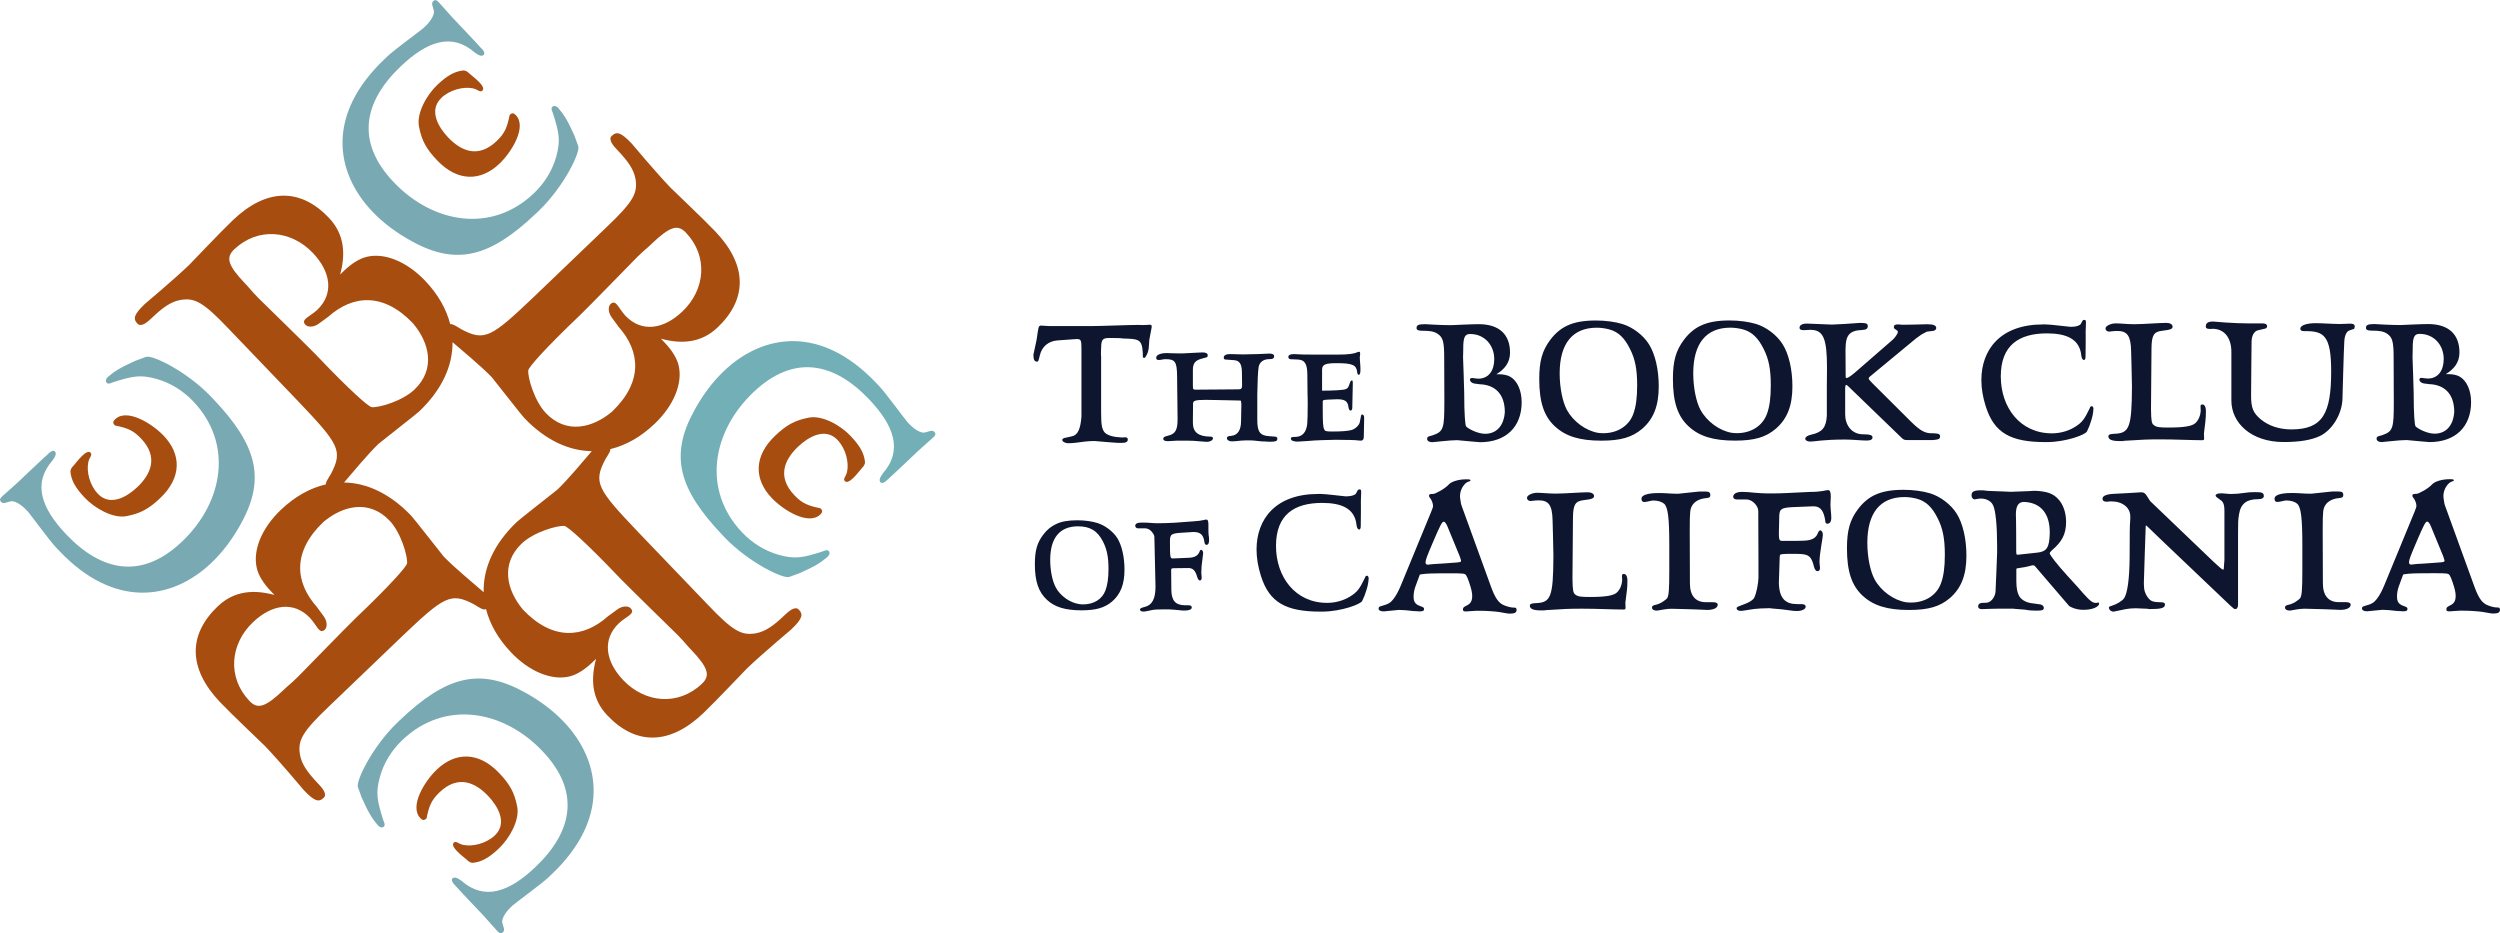
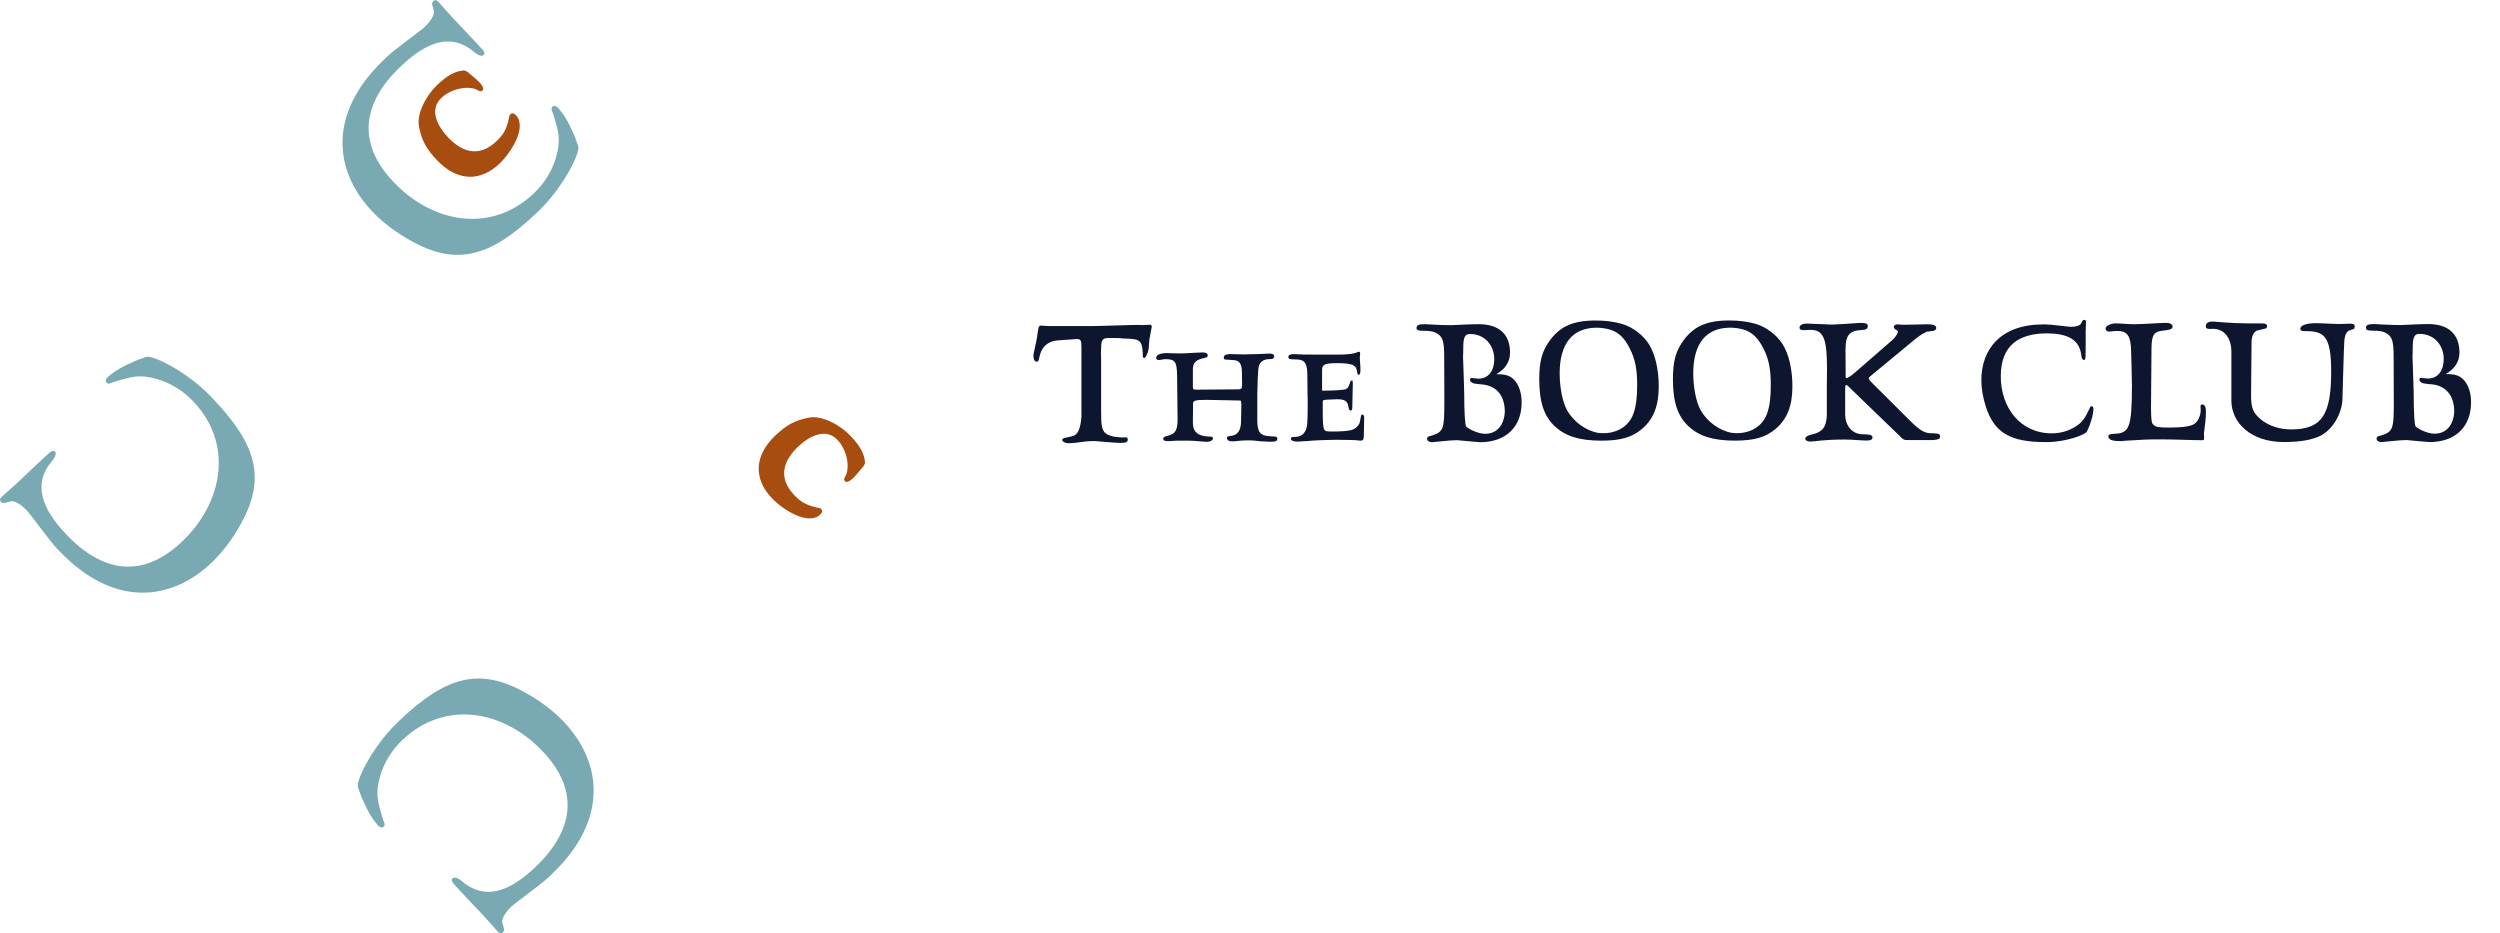
<svg xmlns="http://www.w3.org/2000/svg" id="Layer_1" data-name="Layer 1" viewBox="0 0 600 224">
  <defs>
    <style>
      .cls-1 {
        fill: #79a9b2;
      }

      .cls-1, .cls-2, .cls-3, .cls-4 {
        stroke-width: 0px;
      }

      .cls-2 {
        fill: #0e162f;
      }

      .cls-3 {
        fill: #a84d10;
      }

      .cls-4 {
        fill: #73afb6;
      }
    </style>
  </defs>
  <g>
    <path class="cls-2" d="m579.01,85.59c0-.45,0-1.01.04-1.7v-.32c0-2.71.4-3.44,1.66-3.44,3.44,0,5.78,2.67,5.78,6.03,0,2.75-1.33,4.69-3.84,4.69-.24,0-.52-.04-.81-.08l-.57-.08h-.16c-.32,0-.45.16-.45.45,0,.4.49.81,1.09.89l1.25.16c3.48.12,6.02,2.14,6.02,6.71-.16,2.67-1.58,5.18-4.73,5.18-1.78,0-4.08-1.21-4.57-1.78-.2-.28-.44-2.71-.44-8.09,0-.93-.28-8.62-.28-8.62m-4.49,10.92c0,6.23-.16,7.04-2.79,7.93-.2.04-.85.24-.85.24-.36.12-.49.28-.49.61,0,.49.49.81,1.21.81.44,0,4.16-.49,5.98-.49,1.5.12,5.05.49,5.5.49,6.19,0,9.99-3.64,9.99-9.59,0-2.83-1.05-5.14-2.71-6.11-.73-.44-1.82-.61-2.75-.61h-.61c1.86-1.13,3.28-2.71,3.28-5.18,0-4.37-2.59-6.84-7.52-6.84-1.86,0-6.35.24-6.67.24-2.43,0-6.19-.24-6.19-.24-1.66,0-2.06.24-2.06.97,0,.61,1.01.61,1.5.61,1.7,0,2.71.16,3.56.73,1.25.85,1.58,1.82,1.58,5.71l.04,10.72Zm-34.13-14.52c0-1.38.61-2.51,1.5-2.71l1.86-.44c.2-.08.37-.28.37-.57,0-.4-.37-.65-1.01-.65h-3.23c-3.97,0-8.7-.45-8.7-.45-1.25,0-1.78.32-1.78,1.25,0,.53.73.53,1.25.53l.36-.04c2.95,0,4.53,2.31,4.53,5.54v11.69c0,5.3,4.65,9.95,12.58,9.95,3.84,0,6.67-.49,8.7-1.46,2.99-1.46,5.26-5.3,5.38-8.86,0,0,.32-12.18.44-13.84.08-1.42.53-2.39,1.25-2.63l1.05-.36c.12-.08.2-.28.2-.57,0-.57-.36-.69-1.21-.69-.69,0-1.46.08-2.35.08-1.7,0-4.33-.2-5.78-.2-2.22,0-3.72.53-3.72,1.34,0,.36.28.57.89.57h.37c4.37,0,6.15,1.05,6.15,9.63,0,10.08-1.98,13.96-9.55,13.96-2.87,0-5.46-.85-7.36-2.43-1.82-1.54-2.31-2.71-2.31-5.7,0-2.63.12-12.95.12-12.95m-11.08,19.06c.08-.61.12-1.42.12-2.35,0-1.46-.61-1.62-.85-1.62-.32,0-.44.12-.44.45,0,.28.04.69.04,1.17-.08,1.09-.53,2.14-1.25,2.83-.81.77-2.71,1.09-6.55,1.09-2.1,0-2.79-.08-3.44-.57-.53-.4-.65-.93-.69-3.88,0-.97.12-14.56.12-14.56.04-3.12.53-3.97,2.51-4.21,2.1-.24,2.55-.44,2.55-1.01,0-.53-.61-.89-1.5-.89-1.58,0-5.66.32-7.68.32-1.82,0-3.19-.2-4.53-.2-1.01,0-2.39.57-2.39,1.21,0,.44.36.77.89.77.32,0,.93-.16,1.94-.16,2.43,0,3.24,1.21,3.32,4.81,0,0,.2,7.2.2,8.46-.04,10.07-.65,11.29-4.29,11.41-.97.04-1.37.2-1.37.61,0,.77.85,1.13,2.59,1.13h1.33l-.48-.04c5.02-.32,6.02-.36,9.14-.36,3.36,0,7.52.2,9.83.2.48,0,.57-.04.57-.45l-.04-1.21.36-2.95Zm-28.75-20.96c0-.85.08-2.06.08-2.63v-.24c-.04-.36-.16-.44-.4-.44-.2,0-.36.08-.49.32l-.32.61c-.2.4-1.09.73-2.22.73h-.36c-.65-.04-4.73-.57-5.82-.57h-.69c-10.27,0-14.8,6.07-14.8,13.35,0,2.02.36,4.17,1.05,6.31,2.02,6.43,6.03,8.58,14.32,8.58h.49c4.57-.04,9.26-1.82,9.5-2.59l.57-1.29c.77-2.14.89-2.91.97-4.09,0-.36-.16-.65-.44-.65-.32,0-.41.36-.53.65-1.17,2.39-1.7,3.28-3.6,4.41-1.62.97-3.52,1.46-5.42,1.46-7.6,0-12.25-6.19-12.25-13.67s4.37-10.32,11.08-10.32c4.73,0,7.89,1.38,8.25,5.38.12.69.32,1.01.65,1.01.16,0,.36-.2.36-.81.04-.61.04-5.5.04-5.5m-57.63,3.56c0-3.12.89-4.33,3.92-4.45,1.05-.04,1.41-.32,1.41-.97s-.6-.73-1.94-.73c-1.09.12-6.15.4-6.67.4l-5.91-.24h-.16c-1.13,0-1.7.45-1.7.97,0,.49.4.61,1.09.61.37,0,.85-.08,1.5-.08,3.15,0,4,2.06,4,9.22,0,1.17-.04,2.55-.04,4.25v7.16c-.16,2.79-1.09,3.92-3.6,4.49-1.01.2-1.58.61-1.58,1.01s.53.69,1.25.69c1.01,0,2.91-.49,8.33-.49,1.74,0,3.88.24,5.14.24.97,0,1.42-.24,1.42-.77,0-.49-.53-.73-2.27-.73-2.75,0-4.29-2.23-4.29-4.77v-6.31c.04-.44.04-.77.24-.77.12,0,.36.2.45.28l12.94,12.5c.4.36.61.45,1.21.45h6.27c1.25-.12,1.66-.2,1.66-.85,0-.57-.24-.69-1.5-.77h-.49c-1.7,0-2.83-.69-4.98-2.79l-9.22-9.18c-.65-.65-.93-.97-.93-1.17,0-.28.2-.4.89-.97l10.47-8.66,1.29-.93,1.29-.69,1.58-.2c.37-.04.69-.36.69-.65,0-.65-.65-.93-2.14-.93h-.16c-1.54.04-4,.12-5.5.12-.49,0-.89-.04-1.21-.08h-.16c-.73,0-1.01.16-1.01.69s.97.61.97,1.09c0,.45-.77,1.5-1.29,1.94l-8.94,7.77c-1.09.93-1.78,1.38-2.1,1.38-.12,0-.2-.08-.2-.24l-.04-6.84Zm-34.82,14.73c-1.05-1.94-1.74-5.38-1.74-8.78,0-7.08,3.03-10.96,8.9-10.96,1.05,0,2.06.16,2.99.4,2.27.61,3.72,2.14,4.98,4.65,1.25,2.43,1.74,4.89,1.74,8.78,0,2.99-.28,5.14-.93,6.88-1.01,2.79-3.72,4.61-7.2,4.61-.4,0-.81-.04-1.21-.08-2.99-.49-6.03-2.75-7.52-5.5m-2.79,4.01c2.51,2.31,5.86,3.36,11.04,3.36,4.69,0,7.4-.81,9.79-2.83,2.75-2.35,4.01-5.54,4.01-10.19,0-4.13-.89-7.81-2.35-10.12-1.38-2.19-3.88-4.09-6.35-4.85-1.74-.53-4.04-.85-6.39-.85-2.95,0-5.14.4-6.92,1.25-1.5.69-2.87,1.86-4,3.36-1.98,2.63-2.67,5.14-2.67,9.43,0,5.54,1.13,8.98,3.84,11.45m-29.28-4.01c-1.05-1.94-1.74-5.38-1.74-8.78,0-7.08,3.03-10.96,8.9-10.96,1.05,0,2.06.16,2.99.4,2.27.61,3.72,2.14,4.97,4.65,1.25,2.43,1.74,4.89,1.74,8.78,0,2.99-.29,5.14-.93,6.88-1.01,2.79-3.72,4.61-7.2,4.61-.4,0-.81-.04-1.21-.08-2.99-.49-6.02-2.75-7.52-5.5m-2.79,4.01c2.51,2.31,5.86,3.36,11.04,3.36,4.69,0,7.4-.81,9.79-2.83,2.75-2.35,4-5.54,4-10.19,0-4.13-.89-7.81-2.35-10.12-1.37-2.19-3.88-4.09-6.35-4.85-1.74-.53-4.04-.85-6.39-.85-2.95,0-5.14.4-6.92,1.25-1.5.69-2.87,1.86-4,3.36-1.98,2.63-2.67,5.14-2.67,9.43,0,5.54,1.13,8.98,3.84,11.45m-22.12-16.79c0-.45,0-1.01.04-1.7v-.32c0-2.71.4-3.44,1.66-3.44,3.44,0,5.78,2.67,5.78,6.03,0,2.75-1.33,4.69-3.84,4.69-.24,0-.52-.04-.81-.08l-.57-.08h-.16c-.32,0-.44.16-.44.45,0,.4.49.81,1.09.89l1.25.16c3.48.12,6.02,2.14,6.02,6.71-.16,2.67-1.58,5.18-4.73,5.18-1.78,0-4.08-1.21-4.57-1.78-.2-.28-.45-2.71-.45-8.09,0-.93-.28-8.62-.28-8.62m-4.49,10.92c0,6.23-.16,7.04-2.79,7.93-.2.04-.85.24-.85.24-.36.12-.49.28-.49.61,0,.49.49.81,1.21.81.45,0,4.17-.49,5.99-.49,1.5.12,5.06.49,5.5.49,6.19,0,9.99-3.64,9.99-9.59,0-2.83-1.05-5.14-2.71-6.11-.73-.44-1.82-.61-2.75-.61h-.61c1.86-1.13,3.28-2.71,3.28-5.18,0-4.37-2.59-6.84-7.52-6.84-1.86,0-6.35.24-6.67.24-2.43,0-6.19-.24-6.19-.24-1.66,0-2.06.24-2.06.97,0,.61,1.01.61,1.5.61,1.7,0,2.71.16,3.56.73,1.26.85,1.58,1.82,1.58,5.71l.04,10.72Zm-29.16-.32c.04-.2.36-.28,1.45-.32,0,0,1.74-.08,1.98-.08,1.82,0,2.55.44,2.71,1.82.12.65.24.89.53.89.24,0,.4-.24.4-.69s.12-5.62.12-5.62v-.28c0-.45-.04-.65-.2-.65s-.37.2-.45.49c-.24.69-.4,1.09-.45,1.13-.08.2-.32.36-.61.49-.6.24-3.27.36-5.66.36v-4.98c0-1.29.69-1.62,3.56-1.62,3.72,0,4.69.45,4.85,2.1.08.49.16.69.36.69.32,0,.44-.4.44-1.25,0-.49,0-.65-.12-2.14,0-.2-.04-.61-.04-.81,0-.24.08-.49.08-.65v-.32c0-.24-.08-.36-.28-.36-.08,0-.16,0-.28.08-.89.4-2.18.61-5.1.61h-4.53c-3.11,0-4.37-.04-5.58-.12h-.2c-.81,0-1.26.24-1.26.69,0,.28.25.53.53.53l1.78.08c1.7.08,2.26,1.09,2.26,3.88v.49c0,.53,0,1.86.04,3.96.04.81.04,1.66.04,2.47,0,2.35-.04,3.64-.12,4.69-.2,1.94-1.17,3.03-2.75,3.07-.97,0-1.17.08-1.17.45,0,.4.65.69,1.58.69.24,0,.97-.04,2.59-.16.77-.08,1.94-.16,3.4-.2,1.33-.04,2.34-.08,3.07-.08h.45c.69,0,3.15.04,3.15.04.97.04,1.62.04,1.94.12.28.04.49.04.6.04.53,0,.73-.32.73-1.17,0,0,.08-4.09.08-4.33,0-.45-.16-.77-.49-.77-.16,0-.28.24-.28.4l-.28,1.46c-.16.73-1.09,1.62-1.98,1.86-.85.24-2.47.36-4.41.36-1.66,0-1.9-.04-2.14-.49-.28-.57-.36-1.5-.36-4.81v-2.02Zm-14.28,9.71c.24.04.69.04,1.33.08h.53c1.09,0,1.5-.16,1.5-.69,0-.12-.04-.28-.08-.32-.08-.12-.2-.16-.32-.2-.04,0-.57-.04-1.62-.12-2.14-.16-2.79-1.05-2.79-3.88v-6.19c.04-2.87.16-5.54.32-6.51.2-1.17,1.17-1.9,2.47-1.9.93,0,1.25-.16,1.25-.73,0-.4-.4-.61-1.13-.61-.12,0-1.05.04-2.75.12-1.5.04-2.67.08-3.6.08-.24,0-3.07-.08-3.07-.08-.97,0-1.54.28-1.54.85,0,.24.16.45.32.45l2.14.16c1.29.08,1.86.89,1.9,2.79,0,0,.04,2.91.04,3.16,0,.85-.16,1.05-.89,1.05-.24,0-10.11.08-10.11.08-.73,0-.81-.08-.81-.85v-3.92c0-1.58.61-2.31,2.26-2.71l.73-.2c.45-.08.57-.2.57-.57,0-.45-.4-.69-1.25-.69-.28,0-1.01.04-1.74.08,0,0-1.86.12-3.07.16h-.65c-1.33,0-2.95-.08-2.95-.08h-.16c-1.54,0-2.55.44-2.55,1.13,0,.36.2.53.65.53.2,0,.52-.04.89-.12.2-.04.4-.08.69-.08,2.31,0,2.75.61,2.79,4.01,0,0,.12,10.07.12,10.36,0,2.67-.53,3.6-2.35,4.01-.81.2-1.09.36-1.09.73s.36.57,1.05.57c.24,0,.53,0,.89-.04.57-.08,1.46-.08,2.67-.08,1.09,0,1.98,0,2.67.04l3.07.24h.16c.77,0,1.42-.4,1.42-.85,0-.28-.2-.4-.65-.4-2.87-.04-4.17-1.05-4.17-3.36,0-.24.04-4.57.04-4.57,0-.73.65-.89,3.11-.89.57,0,2.55.04,2.55.04,3.28.08,4.97.12,5.66.12.12,0,.16.04.2.2,0,0,.08.49.08.65,0,0-.08,4.01-.08,4.13,0,2.1-.81,3.32-2.26,3.48-.89.08-1.13.2-1.13.57,0,.45.53.77,1.17.77.44,0,.89-.04,1.29-.08.28-.04,1.33-.16,2.22-.16.65,0,1.37,0,1.7.04.4.04,2.35.24,2.35.24m-38.91-22.54c0-2.02.45-2.31,1.98-2.31.61.04,2.59-.04,3.28.12,3.68.12,4.57.08,4.73,3.52v.49c0,.45.04.65.32.65.16,0,.28-.12.44-.4.85-1.42.65-2.43.81-3.96l.53-2.83c.04-.08.04-.2.04-.28,0-.4-.12-.49-.49-.49-.32,0-.89.08-1.74.08-.2,0-.45-.04-.77-.04-2.35,0-9.22.28-11.32.28h-10.27l-2.02-.12c-.61,0-.61.73-.93,2.87-.04.57-.69,3.2-.85,4.13,0,1.13.24,1.66.85,1.66.32,0,.36-.12.69-1.5.49-2.1,2.02-3.44,4.29-3.6l2.79-.2c.73-.04,1.33-.12,1.78-.12.97,0,1.13.24,1.13,2.1v16.51c-.24,3.03-.89,4.45-2.3,4.73l-1.42.32c-.57.08-.89.28-.89.53,0,.4.65.81,1.5.81.93,0,2.26-.16,3.96-.4.73-.08,1.34-.12,1.9-.12h.53l2.83.24c2.26.2,2.95.2,3.15.2h.36c1.05,0,1.5-.24,1.5-.81,0-.36-.16-.53-.61-.53l-.77.04c-2.06-.08-3.48-.49-4.17-1.21-.65-.81-.85-1.74-.85-4.77v-13.51c-.04-.16-.04-.45-.04-.77,0-.61.04-1.29.04-1.29" />
-     <path class="cls-2" d="m586.69,134.53c0,.28-.2.36-.69.4l-.32.04c-6.79.53-4.41.24-6.67.49l-.28.04c-.36,0-.57-.16-.57-.53,0-.61.32-1.46,1.86-5.06,1.7-3.97,2.1-4.73,2.51-4.73.28,0,.65.49.97,1.34l2.83,6.88s.32.85.36,1.13m-9.95,3.4s.16-.12.32-.12c1.45-.2,2.31-.24,7.28-.24,3.03,0,3.28.04,3.6.53.2.36.41.77.69,1.66.49,1.42.73,2.43.73,3.2,0,1.21-.36,1.86-1.26,2.3-.81.4-.97.53-.97.97,0,.36.12.49.65.49.24,0,.44,0,.65-.04l1.94-.12h.81c1.58,0,3.84.16,4.77.32,1.78.32,2.06.37,2.34.37,1.21,0,1.7-.24,1.7-.89,0-.4-.16-.57-.52-.57h-.28c-.53,0-1.46-.24-2.14-.53-1.33-.52-2.14-1.66-3.15-4.37l-7.12-19.62c-.08-.16-.16-.57-.24-1.17-.08-.4-.12-.85-.12-1.09,0-.73.24-1.58.69-2.27.45-.65.85-1.01,1.33-1.17.32-.12.48-.12.48-.28,0-.28-.24-.28-1.13-.28-1.58,0-3.32.49-3.97,1.13-.52.61-1.82,1.54-2.75,1.94-.73.4-.93.45-1.41.45-.53,0-.69.12-.69.49,0,.12.08.24.24.45.4.49.73,1.33.73,1.94,0,.24-.16.73-.4,1.3l-7.28,17.68c-.61,1.46-1.09,2.39-1.82,3.36-.73.93-1.21,1.21-2.99,1.7-.44.12-.57.28-.57.57,0,.44.44.69,1.29.69.08,0,.16-.04,3.6-.36.97,0,2.18.12,3.48.28h.16c.52.04.97.08,1.33.08.81,0,1.05-.16,1.05-.57,0-.36-.08-.4-1.17-.81-.97-.4-1.34-.97-1.34-2.19,0-.77.16-1.66.44-2.43l1.01-2.75Zm-19.29-9.26v-1.82c0-4.13.08-4.81.69-5.7.57-.85,1.66-1.42,2.95-1.58.81-.08,1.29-.12,1.29-.73v-.2c-.12-.69-.53-.69-1.7-.69h-.36c-.32,0-.65,0-.97.04l-4.61.49h-.49c-.61,0-1.46-.04-2.59-.12-.65-.04-1.21-.04-1.7-.04-2.59,0-4.08.49-4.08,1.34,0,.52.24.81.65.81.28,0,.77-.08,1.42-.24.24-.08.53-.12.85-.12,1.01,0,2.02.32,2.51.77.93.81,1.25,3.36,1.25,10.03v5.95c0,4.65-.12,6.11-.53,6.71-.16.2-.56.53-1.25.97-.36.2-.73.36-1.09.49-1.09.24-1.29.36-1.29.77,0,.45.44.73,1.09.73.12,0,.24,0,.4-.04l1.37-.24c.77-.12,1.25-.16,1.86-.16.36,0,4.69.12,4.69.12,1.54.04,3.68.16,3.8.16,1.58,0,2.55-.49,2.55-1.25,0-.4-.41-.61-1.17-.61h-1.7c-2.47,0-3.8-1.58-3.8-4.53l-.04-11.29Zm-23.74,7.81c0,.16-.08.24-.16.24-.2,0-.85-.53-2.34-1.94l-15.17-14.52-.89-1.38c-.32-.49-.65-.73-1.17-.73-.2,0-.49,0-.81.04-.28.04-1.17.08-2.67.16l-3.11.16c-1.82.08-2.79.49-2.79,1.17,0,.49.32.73,1.05.73l.48-.04c.2-.04.4-.04.61-.04,2.67,0,4.53,1.5,4.53,3.6,0,.41,0,.81-.04,1.22-.08.53-.12,3.4-.12,8.54-.04,5.34-.53,8.7-1.34,9.91-.49.65-1.82,1.46-2.95,1.78-.44.12-.69.24-.69.4,0,.53.53,1.01,1.13,1.01l2.95-.61c.61-.12,1.5-.2,2.39-.2.69.04,2.79.12,2.79.12l.4.08c2.87,0,3.8-.24,3.8-1.09,0-.36-.2-.49-.69-.53-2.35-.08-2.67-.2-3.48-1.25-.57-.81-.89-1.66-.89-3.12v-.52c0-.97.44-13.11.44-13.43,0-.08.04-.12.08-.12s.08.04.16.08c.65.6,2.83,2.79,20.1,19.17.73.69.93.81,1.17.81.4,0,.65-.4.65-1.13v-17.15c0-2.63,0-2.95.24-4.49.41-2.63,1.98-3.6,4.41-3.6,1.13,0,1.54-.32,1.54-.77,0-.93-.73-.93-2.31-.93-.73,0-1.46.04-2.19.16-1.29.2-2.38.28-3.27.28-.53,0-.93-.04-1.29-.08-.45-.04-.81-.08-1.17-.08-.85,0-1.34.2-1.34.53,0,.12.12.32.37.49l1.09.81c.61.61.65,1.54.65,2.51v11.61l-.16,2.14Zm-49.34-3.36h-.16c-.28,0-.28-.04-.32-.81,0,0,0-7.77-.08-8.86,0-2.14.69-2.99,1.94-2.99l.57.04c3.64.36,5.62,2.95,5.62,7.24v.36c-.12,3.24-.65,4.29-3.03,4.53l-4.53.49Zm-5.42,8.5c0,1.58-1.05,2.95-2.18,3.03l-1.13.04c-.53.04-.89.36-.89.77,0,.49.28.73.89.73l1.09-.04c.32,0,1.9-.08,3.28-.08h3.11c.65.12,1.9.12,2.83.24,1.01.2,1.94.24,2.75.24,1.42,0,1.82-.12,1.82-.69,0-.36-.4-.77-.89-.81l-2.27-.32c-1.29-.2-2.38-.93-2.79-1.74-.4-.69-.65-1.86-.65-3.48v-2.91c.04-.12.04-.16.16-.2,2.83-.37,3.44-.73,3.76-.73s.49.08.65.32l8.09,9.43c.24.24,1.74.93,3.28.93h.24c2.02,0,3.68-.69,3.68-1.5,0-.16-.04-.24-.16-.24-.2.04-.4.08-.52.08-.2,0-.32,0-.49-.04-.81-.12-2.14-1.66-3.96-3.76-.53-.57-2.51-2.75-2.51-2.75-2.47-2.71-4.21-4.98-4.21-5.34,0-.16.2-.45.53-.73,2.31-1.98,3.4-3.76,3.4-6.8,0-2.23-.69-4.21-1.86-5.46-1.21-1.37-2.79-1.9-5.54-2.02-.53,0-1.05.04-1.54.08l-4.41.16-1.7-.08c-3.24-.16-3.72-.08-4.53-.24-.28-.04-.57-.04-.85-.04-1.7,0-2.26.32-2.26,1.21,0,.57.32.93.73.97.12,0,.28-.04.48-.08.32-.08.69-.12,1.05-.12,1.38,0,2.47.69,2.87,1.54.65,1.09,1.01,5.06,1.01,9.95v1.38c0,.97-.37,9.1-.37,9.1m-29.04-2.59c-1.05-1.94-1.74-5.38-1.74-8.78,0-7.08,3.03-10.96,8.9-10.96,1.05,0,2.06.16,2.99.4,2.26.61,3.72,2.14,4.97,4.65,1.25,2.43,1.74,4.9,1.74,8.78,0,3-.28,5.14-.93,6.88-1.01,2.79-3.72,4.61-7.2,4.61-.4,0-.81-.04-1.21-.08-2.99-.49-6.03-2.75-7.52-5.5m-2.79,4c2.51,2.31,5.86,3.36,11.04,3.36,4.69,0,7.4-.81,9.79-2.83,2.75-2.35,4-5.54,4-10.2,0-4.12-.89-7.81-2.35-10.11-1.37-2.18-3.88-4.09-6.35-4.85-1.74-.53-4.04-.85-6.39-.85-2.95,0-5.14.4-6.91,1.25-1.5.69-2.87,1.86-4,3.36-1.98,2.63-2.67,5.14-2.67,9.43,0,5.54,1.13,8.98,3.84,11.45m-25.07-4.53c-.04,1.58-.49,3.97-1.09,5.06-1.09,1.46-4.17,1.74-4.17,2.39,0,.4.36.65,1.05.65.24,0,.49-.04.73-.08l2.39-.37c.53-.08,2.31-.2,3.76-.2,1.05.16,2.02.16,2.95.28l2.75.36s.61.04.85.04c1.25,0,2.1-.49,2.1-1.01,0-.57-.52-.65-1.21-.65h-.85c-2.79,0-4.29-1.34-4.37-5.1l.2-6.23c.04-.6.12-.65,1.05-.69.37-.04,1.13-.04,1.94-.04s1.66,0,2.06.04c1.86.12,2.59.57,3.16,2.99.2.81.53,1.13.85,1.13.4,0,.61-.28.61-.81,0-.36-.12-.89-.12-1.38,0-2.14.81-5.83.81-6.55,0-.57-.29-1.05-.61-1.05-.24,0-.4.2-.61.69-.45,1.21-1.58,1.74-3.44,1.78-.32.04-2.02.04-2.02.04h-3.23c-.61-.04-.65-.53-.65-1.98,0-.81.08-1.9.08-3.48,0-2.31.36-2.55,4.13-2.67l4-.16h.16c1.74,0,2.43,1.3,2.75,3.4,0,.61.2.77.53.77.49,0,.93-.37.93-1.38s-.2-2.27-.2-3.2c0-.77.08-1.25.08-1.86,0-1.09-.16-1.62-.65-1.62-.61,0-1.42.44-4.41.44-.61.04-5.82.28-5.82.28-.89.04-2.18.08-3.28.08-4.37,0-4.77-.37-7.16-.37-1.34,0-2.1.49-2.1,1.17,0,.44.4.65.93.65h2.22c1.58,0,2.87,1.66,2.87,2.79v1.74s.04,6.07.04,10.32v3.76Zm-16.5-9.83v-1.82c0-4.13.08-4.81.69-5.7.57-.85,1.66-1.42,2.95-1.58.81-.08,1.29-.12,1.29-.73v-.2c-.12-.69-.53-.69-1.7-.69h-.37c-.32,0-.65,0-.97.04l-4.61.49h-.49c-.61,0-1.46-.04-2.59-.12-.65-.04-1.21-.04-1.7-.04-2.59,0-4.09.49-4.09,1.34,0,.52.24.81.65.81.28,0,.77-.08,1.42-.24.24-.08.52-.12.85-.12,1.01,0,2.02.32,2.51.77.93.81,1.25,3.36,1.25,10.03v5.95c0,4.65-.12,6.11-.52,6.71-.16.2-.57.53-1.25.97-.37.2-.73.36-1.09.49-1.09.24-1.29.36-1.29.77,0,.45.44.73,1.09.73.12,0,.24,0,.4-.04l1.38-.24c.77-.12,1.25-.16,1.86-.16.37,0,4.69.12,4.69.12,1.54.04,3.68.16,3.8.16,1.58,0,2.55-.49,2.55-1.25,0-.4-.4-.61-1.17-.61h-1.7c-2.47,0-3.8-1.58-3.8-4.53l-.04-11.29Zm-15.08,13.03c.08-.61.12-1.42.12-2.35,0-1.46-.6-1.62-.85-1.62-.32,0-.45.12-.45.44,0,.28.04.69.04,1.17-.08,1.09-.53,2.14-1.25,2.83-.81.77-2.71,1.09-6.55,1.09-2.1,0-2.79-.08-3.44-.57-.52-.41-.65-.93-.69-3.88,0-.97.12-14.57.12-14.57.04-3.11.53-3.96,2.51-4.21,2.1-.24,2.55-.45,2.55-1.01,0-.53-.61-.89-1.5-.89-1.58,0-5.66.32-7.68.32-1.82,0-3.2-.2-4.53-.2-1.01,0-2.39.57-2.39,1.21,0,.45.37.77.89.77.32,0,.93-.16,1.94-.16,2.43,0,3.23,1.21,3.32,4.81,0,0,.2,7.2.2,8.45-.04,10.08-.65,11.29-4.29,11.41-.97.04-1.37.2-1.37.61,0,.77.85,1.13,2.59,1.13h1.33l-.49-.04c5.01-.32,6.03-.37,9.14-.37,3.36,0,7.52.2,9.83.2.49,0,.57-.04.57-.45l-.04-1.21.37-2.95Zm-39.8-7.16c0,.28-.2.36-.69.4l-.32.04c-6.79.53-4.41.24-6.67.49l-.28.04c-.36,0-.57-.16-.57-.53,0-.61.32-1.46,1.86-5.06,1.7-3.97,2.1-4.73,2.51-4.73.28,0,.65.49.97,1.34l2.83,6.88s.32.85.36,1.13m-9.95,3.4s.16-.12.32-.12c1.46-.2,2.31-.24,7.28-.24,3.03,0,3.28.04,3.6.53.2.36.41.77.69,1.66.49,1.42.73,2.43.73,3.2,0,1.21-.36,1.86-1.25,2.3-.81.4-.97.53-.97.97,0,.36.12.49.65.49.24,0,.44,0,.65-.04l1.94-.12h.81c1.58,0,3.84.16,4.77.32,1.78.32,2.06.37,2.35.37,1.21,0,1.7-.24,1.7-.89,0-.4-.16-.57-.53-.57h-.28c-.53,0-1.45-.24-2.14-.53-1.33-.52-2.14-1.66-3.15-4.37l-7.12-19.62c-.08-.16-.16-.57-.24-1.17-.08-.4-.12-.85-.12-1.09,0-.73.24-1.58.69-2.27.44-.65.85-1.01,1.33-1.17.32-.12.49-.12.49-.28,0-.28-.24-.28-1.13-.28-1.58,0-3.32.49-3.96,1.13-.52.61-1.82,1.54-2.75,1.94-.73.4-.93.45-1.42.45-.53,0-.69.12-.69.49,0,.12.08.24.24.45.4.49.73,1.33.73,1.94,0,.24-.16.73-.41,1.3l-7.28,17.68c-.61,1.46-1.09,2.39-1.82,3.36-.73.93-1.21,1.21-2.99,1.7-.44.12-.57.28-.57.57,0,.44.44.69,1.29.69.08,0,.16-.04,3.6-.36.97,0,2.19.12,3.48.28h.16c.53.04.97.08,1.33.08.81,0,1.05-.16,1.05-.57,0-.36-.08-.4-1.17-.81-.97-.4-1.34-.97-1.34-2.19,0-.77.16-1.66.45-2.43l1.01-2.75Zm-14.11-17.19c0-.85.08-2.06.08-2.63v-.24c-.04-.36-.16-.44-.4-.44-.2,0-.36.08-.49.32l-.32.61c-.2.4-1.09.73-2.23.73h-.36c-.65-.04-4.73-.57-5.82-.57h-.69c-10.27,0-14.8,6.07-14.8,13.35,0,2.02.37,4.17,1.05,6.31,2.02,6.43,6.03,8.58,14.32,8.58h.49c4.57-.04,9.26-1.82,9.51-2.59l.57-1.29c.77-2.14.89-2.91.97-4.09,0-.36-.16-.65-.44-.65-.32,0-.41.36-.53.65-1.17,2.39-1.7,3.28-3.6,4.41-1.62.97-3.52,1.46-5.42,1.46-7.6,0-12.25-6.19-12.25-13.67s4.37-10.32,11.08-10.32c4.73,0,7.89,1.38,8.25,5.38.12.69.32,1.01.65,1.01.16,0,.36-.2.36-.81.04-.61.04-5.5.04-5.5m-49.3,19.99c0,2.87-.77,4.41-2.47,4.86-.97.24-1.25.4-1.25.65,0,.32.28.49.77.49.2,0,.36,0,.57-.04l1.78-.36c.36-.08,1.74-.12,2.83-.12.77,0,1.5,0,2.18.08l2.1.2h.61c.93,0,1.58-.28,1.58-.73,0-.37-.24-.53-.77-.53h-.77c-2.35,0-3.32-1.09-3.36-3.68,0-1.54-.04-3.08-.04-4.69,0-.44.08-.53.77-.53.16,0,3.4-.04,3.4-.04,1.05,0,1.66.65,2.06,2.1.2.61.4.89.65.89.28,0,.44-.24.44-.6,0-.2,0-.45-.04-.69-.04-.2-.04-.4-.04-.65,0-.89.08-1.98.24-2.95.08-.73.2-1.5.2-1.7,0-.4-.24-.77-.49-.77-.16,0-.28.12-.4.49-.36.93-1.21,1.38-2.59,1.42,0,0-3.8.16-3.84.16-.61,0-.65-.36-.65-4.09,0-1.74.28-1.94,3.11-2.1l2.51-.16c1.74,0,2.43.69,2.67,2.51.08.41.2.57.49.57.4,0,.61-.37.61-1.13,0-.24,0-.53-.04-.77-.12-.65-.12-1.25-.12-1.94v-1.09c0-.81-.16-1.13-.53-1.13-.16,0-.36.04-.65.12-.44.12-1.33.24-2.63.32l-4.37.32c-1.13.08-3.03.12-3.88.12-.49,0-.89,0-1.21-.04-.89-.08-1.82-.12-2.71-.12-1.05,0-1.58.24-1.58.77,0,.36.28.61.65.61h1.7c.53,0,1.09.24,1.5.69.44.49.73.97.73,1.3,0,0,.04,1.13.04,1.29,0,.44.24,10.72.24,10.72m-23.94.16c-.81-1.46-1.33-4.05-1.33-6.59,0-5.3,2.31-8.05,6.67-8.05,2.91,0,4.69,1.09,5.99,3.64.93,1.82,1.33,3.68,1.33,6.56,0,2.23-.24,3.88-.73,5.18-.77,2.1-2.79,3.36-5.38,3.36-.32,0-.61-.04-.93-.08-2.23-.32-4.53-1.98-5.62-4m-2.1,2.99c1.86,1.74,4.41,2.51,8.29,2.51,3.48,0,5.54-.61,7.32-2.1,2.06-1.78,2.99-4.17,2.99-7.65,0-3.08-.65-5.87-1.74-7.61-1.05-1.62-2.95-3.03-4.77-3.6-1.29-.4-3.03-.65-4.81-.65-2.18,0-3.84.28-5.14.93-1.13.52-2.18,1.37-3.03,2.51-1.5,1.98-2.02,3.84-2.02,7.08,0,4.17.89,6.72,2.91,8.58" />
  </g>
  <g>
    <path class="cls-1" d="m115.57,11.62c.77.81.76,1.33.54,1.54-.43.41-1.11.24-2.14-.53-5.56-4.87-11.5-2.7-17.8,3.3-8.94,8.51-10.86,18.14-1.68,27.79,9.48,9.96,23.52,12.31,33.64,2.67,2.53-2.41,4.45-5.47,5.37-8.81,1.09-3.92.67-5.77-.8-10.43-.2-.53-.55-1.12-.12-1.53.38-.36.95-.19,1.41.3,1.38,1.67,2.19,2.84,3.89,6.67l.88,2.44c.65,1.33-3.34,9.65-9.38,15.5l-.65.62c-11.04,10.51-19.09,12.73-29.93,6.73-3.63-1.98-6.83-4.38-9.4-7.07-9.23-9.69-10.88-23.52,2.8-36.54l.91-.87c1.45-1.38,7.56-5.86,8.47-6.63l.49-.46c1.51-1.44,2.28-3,2.04-3.79l-.34-1.22c-.15-.48-.03-.79.23-1.04.32-.31.59-.36,1.1.08l.31.32c.72.75,2.15,2.47,3.22,3.6,0,0,6.2,6.52,6.92,7.38" />
    <path class="cls-3" d="m105.93,23.5c-3.11,2.96-.73,7.01,1.6,9.46,3.07,3.23,7.18,5.17,11.67.89,2-1.91,2.52-3.33,3.11-6.23l.16-.16c.49-.47.92-.26,1.35.19,2.68,2.82-1.02,8.84-3.96,11.64-4.45,4.24-10.01,4.38-14.95-.81-2.49-2.62-3.68-4.6-4.35-8.09-.64-3.21,1.86-7.62,4.36-9.99,2.49-2.37,4.23-3.25,6.19-3.48.56-.07,1.11.27,1.58.76.23.24,1.45,1.11,2.34,2.05.7.74,1.24,1.55.75,2.01-.57.55-1.07-.3-2.3-.54-2.14-.45-5.43.27-7.56,2.29" />
-     <path class="cls-4" d="m212.88,115.24c-.81.77-1.33.76-1.54.54-.41-.43-.24-1.11.53-2.14,4.87-5.56,2.7-11.5-3.29-17.81-8.51-8.94-18.14-10.86-27.78-1.68-9.96,9.48-12.31,23.53-2.67,33.65,2.41,2.53,5.47,4.45,8.81,5.37,3.92,1.1,5.77.67,10.43-.8.53-.2,1.12-.55,1.53-.12.36.38.19.95-.3,1.41-1.67,1.38-2.84,2.19-6.67,3.89l-2.44.89c-1.33.65-9.65-3.34-15.5-9.38l-.61-.65c-10.51-11.04-12.73-19.1-6.73-29.94,1.98-3.63,4.38-6.84,7.07-9.4,9.69-9.23,23.51-10.89,36.53,2.8l.87.92c1.38,1.45,5.86,7.56,6.63,8.47l.46.49c1.44,1.51,2.99,2.28,3.79,2.04l1.22-.34c.48-.15.79-.03,1.04.23.31.32.36.59-.08,1.1l-.32.31c-.75.72-2.47,2.15-3.6,3.22,0,0-6.52,6.21-7.38,6.92" />
    <path class="cls-3" d="m201.01,105.59c-2.96-3.11-7.01-.73-9.46,1.6-3.23,3.08-5.17,7.18-.89,11.68,1.91,2,3.33,2.52,6.23,3.11l.16.16c.47.49.26.93-.19,1.35-2.82,2.69-8.84-1.02-11.64-3.96-4.24-4.46-4.38-10.01.81-14.95,2.62-2.49,4.6-3.68,8.09-4.35,3.21-.64,7.62,1.86,9.99,4.36,2.37,2.49,3.25,4.23,3.48,6.2.07.56-.27,1.11-.76,1.58-.24.23-1.11,1.45-2.05,2.35-.74.7-1.55,1.24-2.01.75-.55-.57.3-1.07.54-2.3.45-2.15-.27-5.43-2.29-7.56" />
    <path class="cls-1" d="m109.12,212.38c-.77-.81-.76-1.33-.54-1.54.43-.41,1.11-.24,2.14.53,5.56,4.87,11.5,2.7,17.8-3.3,8.94-8.51,10.86-18.14,1.68-27.79-9.48-9.97-23.52-12.31-33.64-2.67-2.53,2.41-4.45,5.47-5.37,8.81-1.09,3.92-.67,5.77.8,10.44.2.53.55,1.12.12,1.53-.38.36-.95.19-1.41-.3-1.38-1.66-2.19-2.84-3.89-6.67l-.89-2.44c-.65-1.33,3.34-9.65,9.38-15.5l.65-.62c11.04-10.51,19.09-12.73,29.93-6.73,3.63,1.98,6.83,4.38,9.4,7.07,9.22,9.7,10.88,23.52-2.8,36.55l-.91.87c-1.45,1.38-7.56,5.86-8.47,6.63l-.49.46c-1.51,1.44-2.28,3-2.04,3.79l.34,1.22c.15.48.03.79-.23,1.04-.32.31-.59.36-1.1-.08l-.31-.32c-.72-.75-2.15-2.47-3.22-3.6,0,0-6.2-6.52-6.92-7.38" />
-     <path class="cls-3" d="m118.76,200.5c3.11-2.96.73-7.01-1.6-9.46-3.07-3.23-7.18-5.17-11.67-.89-2,1.91-2.52,3.33-3.11,6.23l-.16.15c-.49.47-.92.26-1.35-.19-2.68-2.82,1.02-8.84,3.96-11.64,4.45-4.24,10.01-4.38,14.95.81,2.49,2.62,3.68,4.6,4.35,8.09.64,3.21-1.86,7.62-4.36,9.99-2.49,2.37-4.23,3.25-6.19,3.48-.56.07-1.11-.27-1.58-.76-.23-.24-1.45-1.11-2.34-2.05-.7-.74-1.24-1.55-.75-2.02.57-.54,1.07.31,2.3.54,2.14.45,5.43-.27,7.56-2.29" />
-     <path class="cls-3" d="m164.64,55.86c5.36,5.64,4.65,13.65-.86,18.89-4.51,4.29-9.77,5.13-13.69,1.02-.38-.4-.75-.93-1.13-1.45l-.75-1.05-.25-.27c-.5-.53-.96-.48-1.42-.04-.66.63-.57,2.06.24,3.18l1.69,2.31c5.23,5.89,5.89,13.23-1.6,20.36-4.63,3.9-10.95,5.49-15.87.32-2.78-2.92-4.38-8.59-4.21-10.27.15-.77,3.75-4.96,12.56-13.36,1.53-1.45,13.68-13.91,13.68-13.91.73-.69,1.66-1.58,2.85-2.58l.53-.51c4.44-4.23,6.27-4.7,8.22-2.65m-56.02,26.27c1.93,1.68,6.99,5.87,9.4,8.39,2.13,2.64,7.09,9.05,7.79,9.78,5.01,5.27,10.63,7.92,16.23,7.99-1.78,2.07-5.76,6.86-8.2,9.18-2.64,2.14-9.04,7.09-9.77,7.79-5.47,5.2-8.12,11.06-7.98,16.88-1.79-1.57-7.11-5.96-9.59-8.56-2.13-2.64-7.09-9.05-7.79-9.78-4.98-5.23-10.56-7.89-16.13-7.99,1.74-2.01,5.81-6.93,8.29-9.29,2.64-2.14,9.04-7.09,9.77-7.79,5.38-5.12,8.03-10.88,7.98-16.61m-9.47-4.48c3.9,4.63,5.49,10.95.32,15.88-2.92,2.78-8.59,4.39-10.27,4.21-.77-.15-4.96-3.75-13.35-12.57-1.45-1.53-13.9-13.69-13.9-13.69-.69-.73-1.58-1.66-2.58-2.85l-.5-.53c-4.23-4.44-4.7-6.27-2.65-8.23,5.64-5.37,13.64-4.65,18.88.86,4.29,4.51,5.13,9.78,1.02,13.69-.39.38-.92.75-1.45,1.13l-1.05.75-.27.25c-.53.5-.48.96-.04,1.42.63.66,2.06.57,3.18-.24l2.31-1.69c5.89-5.23,13.22-5.89,20.35,1.6m-5.65,47.32c2.77,2.92,4.38,8.59,4.21,10.27-.15.77-3.75,4.96-12.56,13.36-1.52,1.45-13.68,13.91-13.68,13.91-.73.7-1.66,1.58-2.85,2.59l-.53.5c-4.44,4.23-6.27,4.7-8.22,2.65-5.36-5.64-4.65-13.65.86-18.89,4.51-4.29,9.77-5.13,13.69-1.02.38.4.75.93,1.13,1.45l.75,1.05.25.27c.5.53.96.48,1.42.04.66-.63.57-2.06-.25-3.18l-1.69-2.31c-5.23-5.89-5.89-13.23,1.6-20.36,4.63-3.9,10.95-5.49,15.87-.32m31.72,5.5c2.92-2.78,8.59-4.39,10.27-4.22.77.15,4.96,3.75,13.35,12.57,1.45,1.53,13.9,13.69,13.9,13.69.69.73,1.58,1.66,2.58,2.85l.5.53c4.23,4.44,4.7,6.27,2.65,8.23-5.64,5.37-13.64,4.65-18.88-.86-4.29-4.51-5.13-9.78-1.02-13.69.4-.38.92-.76,1.45-1.13l1.05-.75.27-.25c.53-.51.48-.96.04-1.43-.63-.66-2.06-.57-3.18.25l-2.31,1.69c-5.89,5.23-13.22,5.89-20.35-1.6-3.9-4.63-5.49-10.95-.32-15.88m21.61-97.85c-.99.95.58,2.6,1.34,3.4,2.65,2.79,3.96,4.7,4.36,6.97.56,3.38-.52,5.43-6.89,11.49l-17.51,16.79c-10.21,9.72-11.79,10.72-17.35,7.8-.38-.27-1.72-1.01-1.72-1.01-.4-.21-.72-.29-1-.25-.91-3.59-2.89-7.11-6-10.39-4.42-4.64-9.74-6.78-13.97-5.78-1.89.41-3.93,1.84-5.45,3.3l-.99.95c1.28-4.76,1.14-9.56-2.71-13.6-6.81-7.16-14.91-7.17-23,.53-3.05,2.9-10.03,10.31-10.56,10.81-3.98,3.79-10.52,9.26-10.52,9.26-2.72,2.59-3,3.62-1.86,4.81.95.99,2.6-.58,3.4-1.34,2.78-2.65,4.69-3.96,6.97-4.36,3.38-.56,5.42.52,11.48,6.89l16.79,17.51c9.72,10.21,10.72,11.79,7.79,17.36-.27.38-1.01,1.72-1.01,1.72-.17.32-.21.56-.22.8-3.73.86-7.39,2.87-10.78,6.1-4.64,4.42-6.78,9.74-5.78,13.98.41,1.89,1.84,3.93,3.3,5.46l.95.99c-4.76-1.28-9.55-1.14-13.6,2.71-7.16,6.82-7.16,14.91.53,23.01,2.9,3.05,10.3,10.03,10.81,10.56,3.79,3.98,9.26,10.53,9.26,10.53,2.59,2.72,3.61,3.01,4.81,1.87.99-.95-.58-2.6-1.34-3.4-2.65-2.79-3.96-4.7-4.36-6.97-.56-3.38.52-5.43,6.89-11.49l17.51-16.79c10.21-9.72,11.79-10.72,17.35-7.79.38.27,1.72,1.01,1.72,1.01.5.26.85.26,1.19.15.91,3.59,2.89,7.11,6,10.38,4.42,4.64,9.74,6.78,13.97,5.79,1.89-.41,3.93-1.85,5.45-3.3l.99-.95c-1.28,4.76-1.14,9.56,2.71,13.6,6.81,7.16,14.91,7.17,23-.53,3.05-2.9,10.03-10.31,10.56-10.81,3.98-3.79,10.52-9.26,10.52-9.26,2.72-2.59,3-3.62,1.86-4.81-.95-.99-2.6.58-3.4,1.34-2.78,2.65-4.7,3.96-6.97,4.36-3.38.56-5.42-.52-11.48-6.89l-16.79-17.51c-9.72-10.21-10.72-11.79-7.79-17.36.27-.38,1.01-1.72,1.01-1.72.16-.29.18-.51.2-.74,3.67-.88,7.27-2.88,10.61-6.06,4.64-4.42,6.78-9.74,5.78-13.98-.41-1.89-1.84-3.93-3.3-5.45l-.95-1c4.76,1.28,9.56,1.14,13.6-2.71,7.16-6.82,7.17-14.91-.53-23.01-2.9-3.05-10.3-10.03-10.81-10.57-3.79-3.98-9.26-10.53-9.26-10.53-2.59-2.72-3.61-3-4.81-1.86" />
    <path class="cls-1" d="m11.62,108.87c.81-.77,1.33-.76,1.54-.54.41.43.24,1.11-.53,2.14-4.87,5.56-2.7,11.51,3.29,17.81,8.51,8.94,18.14,10.87,27.78,1.69,9.96-9.49,12.31-23.52,2.67-33.65-2.41-2.53-5.47-4.45-8.81-5.38-3.92-1.1-5.77-.67-10.43.8-.53.2-1.12.55-1.53.12-.36-.38-.19-.95.3-1.41,1.67-1.38,2.84-2.19,6.67-3.89l2.44-.89c1.33-.65,9.65,3.34,15.49,9.38l.62.65c10.51,11.04,12.73,19.1,6.73,29.94-1.98,3.63-4.38,6.83-7.07,9.4-9.69,9.23-23.51,10.89-36.53-2.8l-.87-.91c-1.38-1.46-5.86-7.57-6.63-8.48l-.46-.48c-1.44-1.51-2.99-2.28-3.79-2.04l-1.22.34c-.48.15-.79.03-1.04-.24-.31-.32-.36-.59.08-1.1l.32-.31c.75-.72,2.47-2.15,3.6-3.22,0,0,6.52-6.2,7.38-6.92" />
-     <path class="cls-3" d="m23.49,118.51c2.96,3.11,7.01.73,9.46-1.6,3.23-3.07,5.17-7.18.89-11.68-1.91-2-3.33-2.52-6.23-3.11l-.16-.16c-.47-.49-.26-.93.19-1.35,2.82-2.69,8.83,1.02,11.64,3.96,4.24,4.46,4.38,10.01-.81,14.95-2.62,2.49-4.6,3.68-8.09,4.35-3.21.64-7.62-1.86-9.99-4.36-2.37-2.49-3.25-4.23-3.48-6.2-.07-.56.27-1.11.76-1.58.24-.23,1.11-1.45,2.05-2.34.74-.7,1.55-1.24,2.01-.75.55.57-.3,1.07-.54,2.3-.45,2.15.27,5.43,2.29,7.56" />
  </g>
</svg>